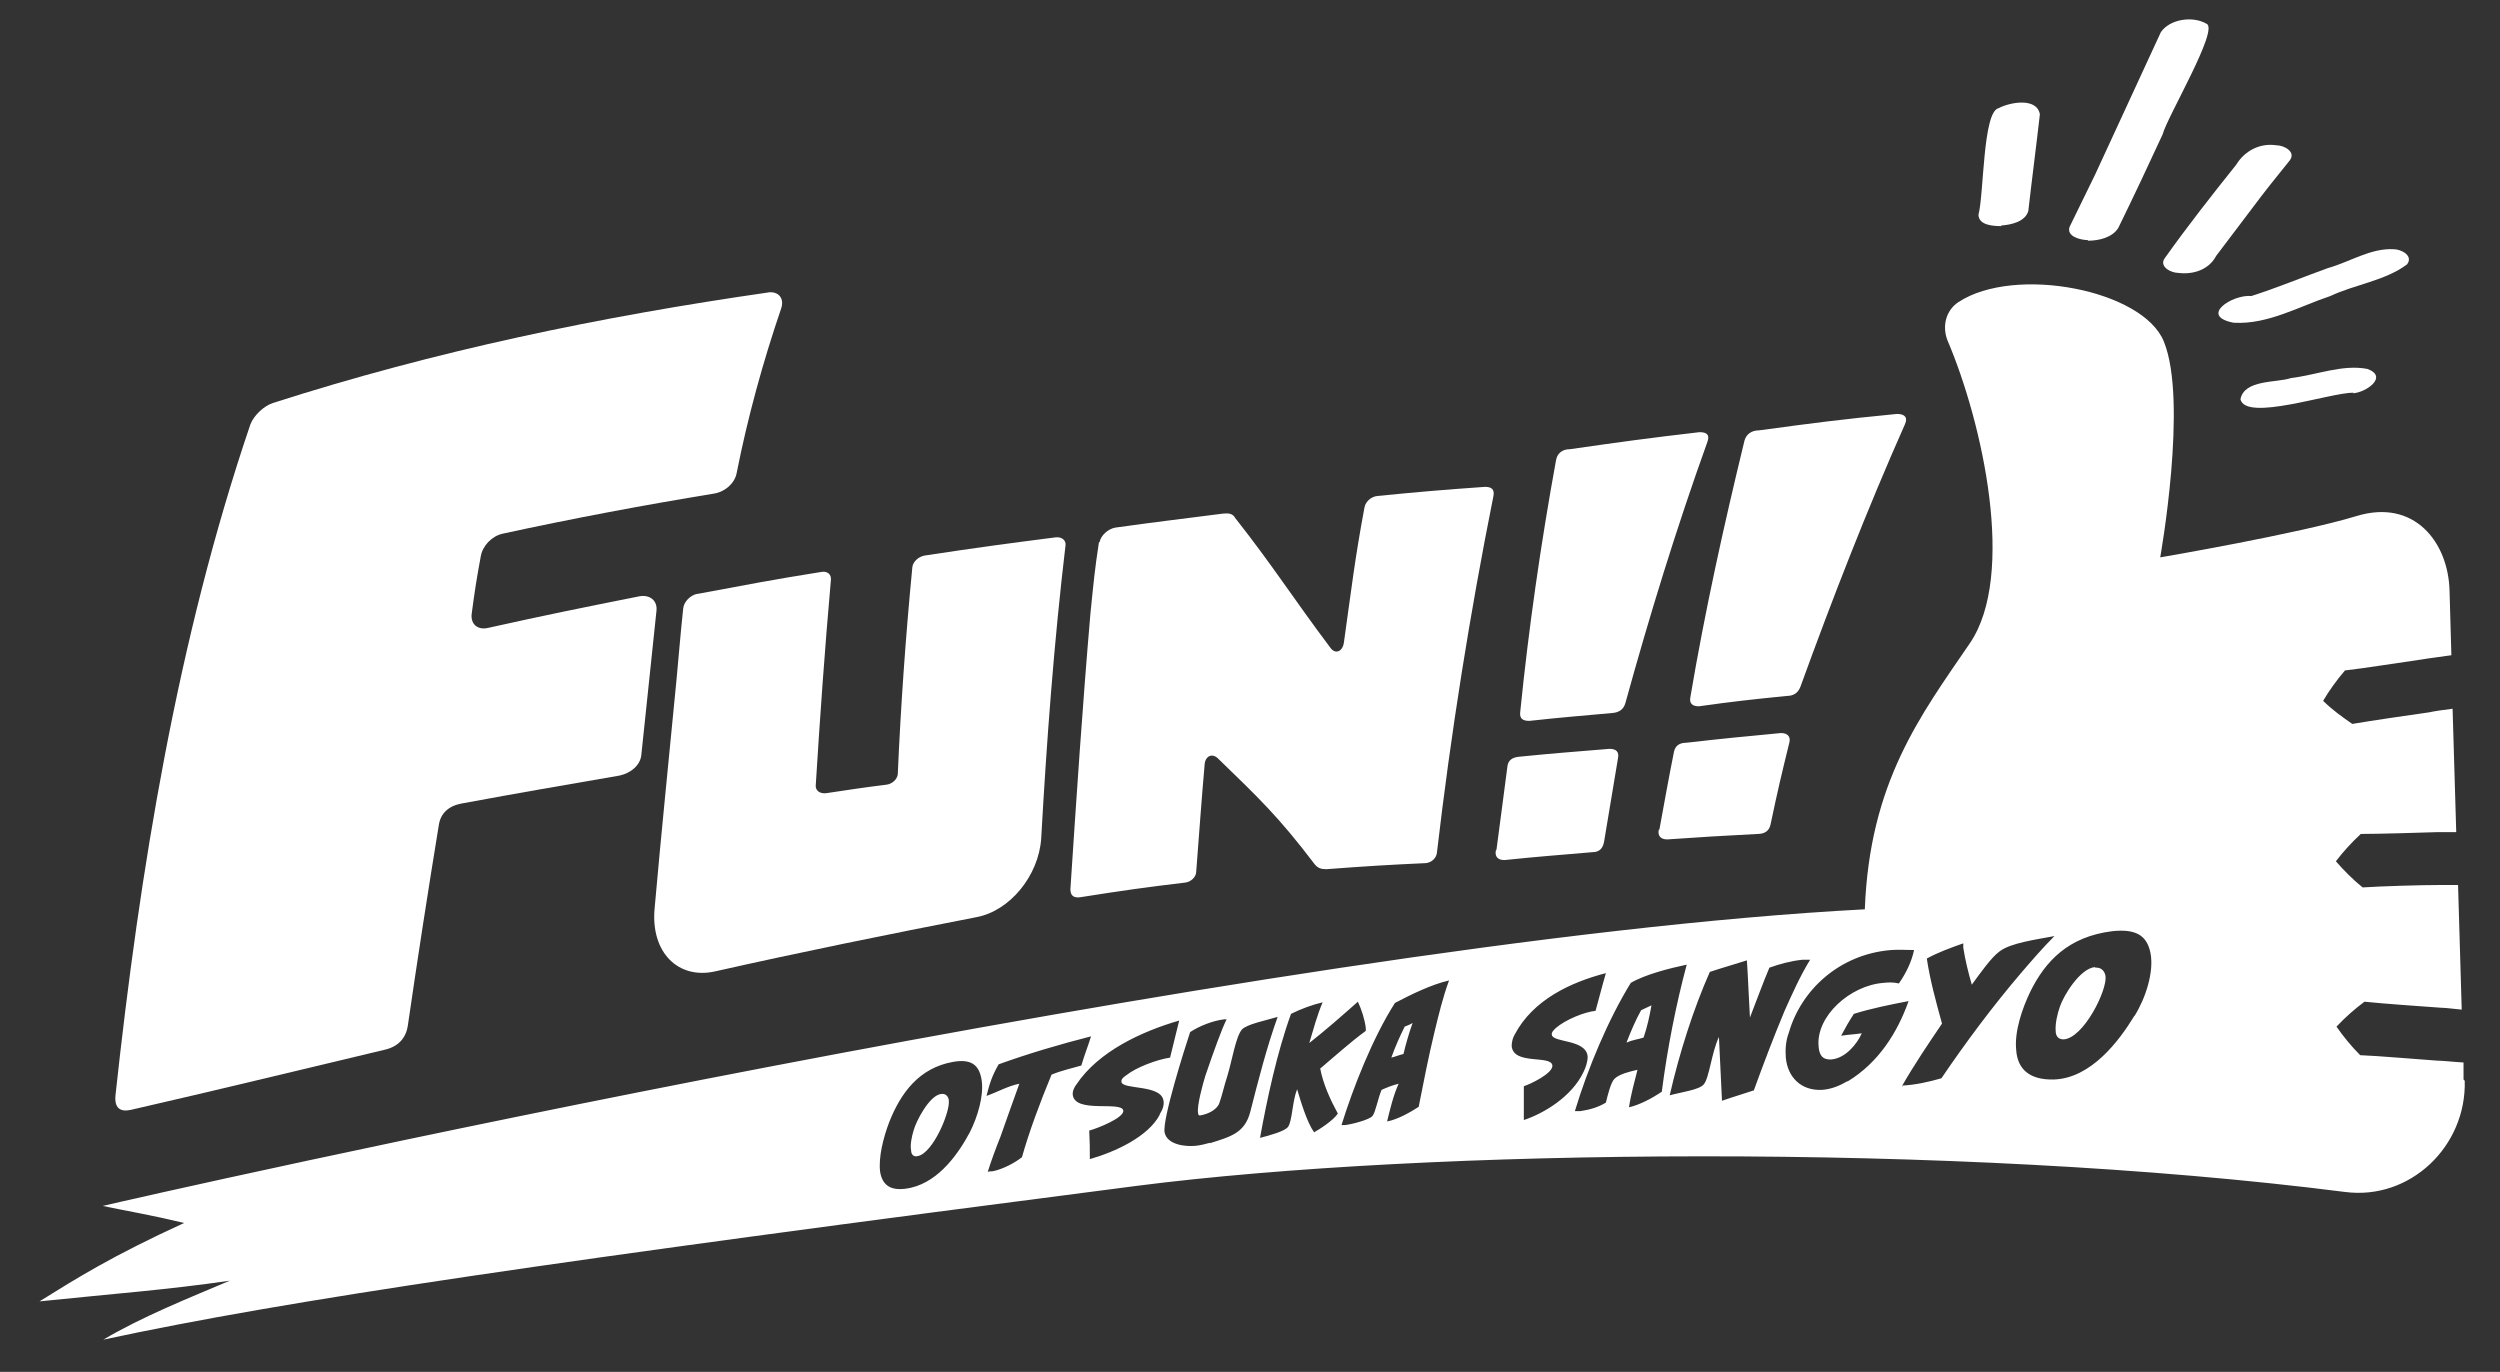
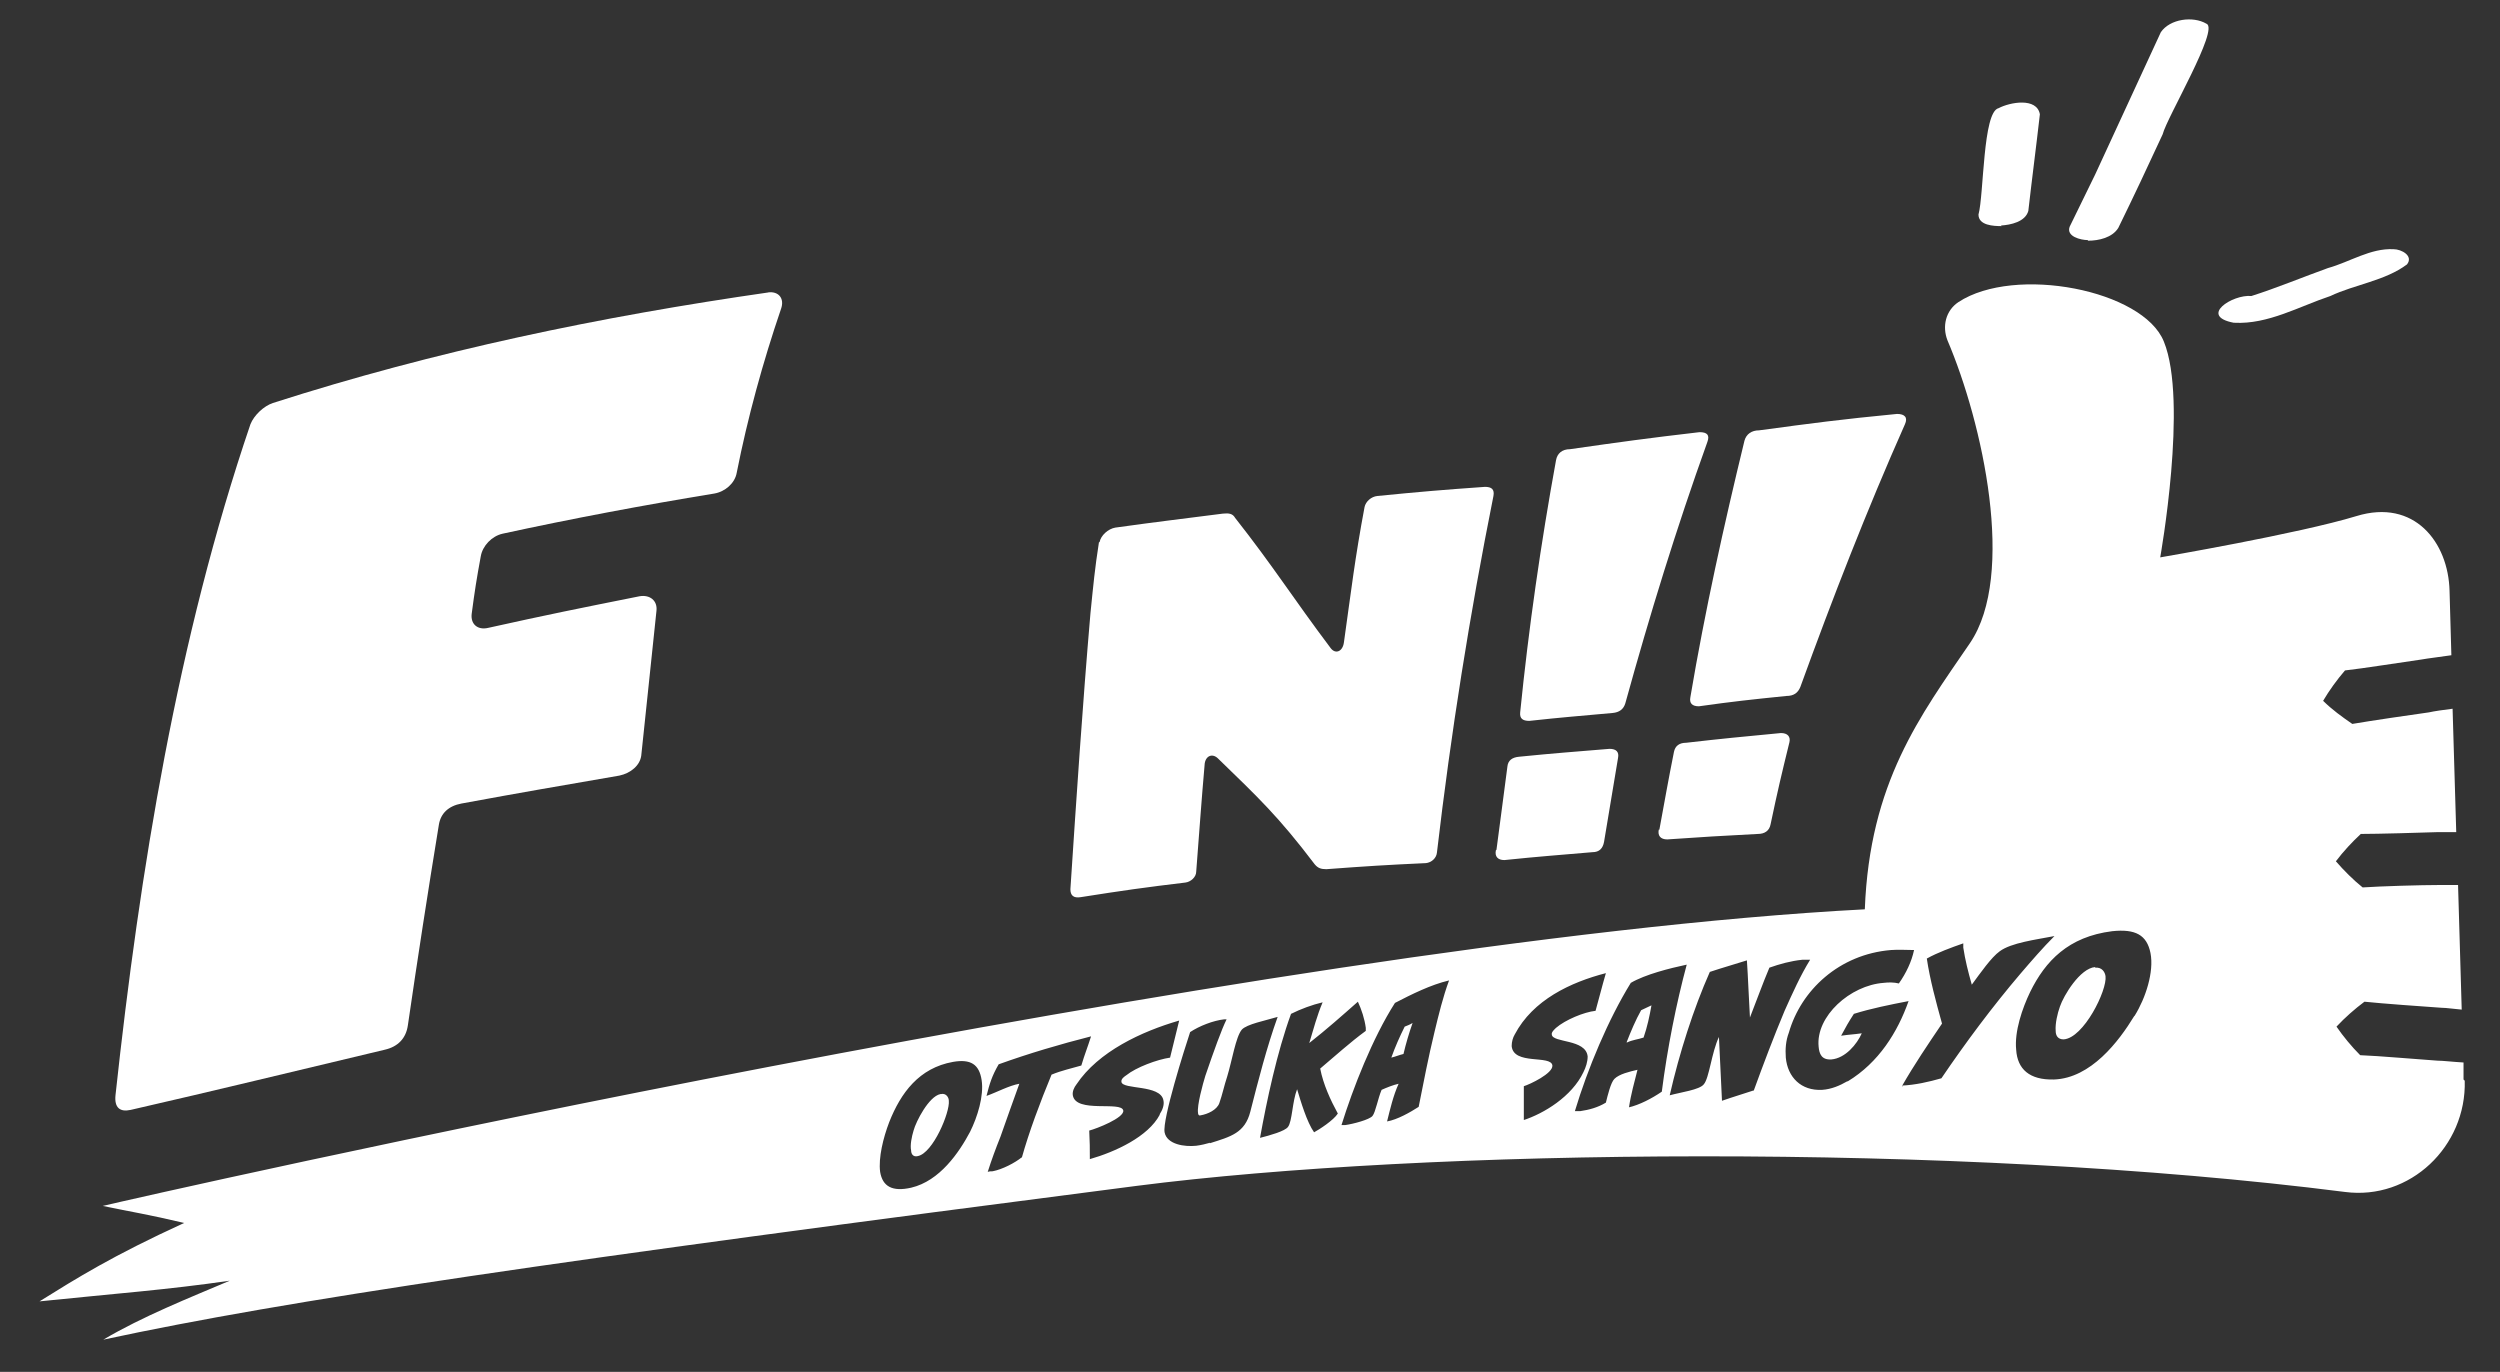
<svg xmlns="http://www.w3.org/2000/svg" width="411.3" height="225.7" version="1.1" viewBox="0 0 411.3 225.7">
  <rect x="0" y="0" width="411.3" height="225.7" fill="#333333" stroke="none" />
  <g id="copy">
    <g id="fun">
      <path d="M126.4,48.1c1.7-.2,2.7,1,2.1,2.7-3,8.8-5.5,17.9-7.3,27-.3,1.7-1.9,3.1-3.7,3.4-11.6,1.9-23.3,4.1-34.8,6.6-1.8.4-3.3,2-3.6,3.7-.7,3.8-1,5.7-1.5,9.5-.2,1.7,1,2.7,2.7,2.3,9.9-2.2,14.9-3.2,24.9-5.2,1.7-.3,3,.7,2.8,2.4-1.1,10.2-1.5,14.6-2.5,23.8-.2,1.6-1.7,2.9-3.6,3.3-10.4,1.8-15.7,2.7-26,4.6-2.1.4-3.4,1.6-3.7,3.5-1.8,11-3.5,22-5.1,33-.3,2.1-1.6,3.5-3.8,4-13.9,3.3-27.8,6.7-41.8,9.9-1.8.4-2.7-.4-2.5-2.4,4-37,10.2-75.1,22.2-110.4.6-1.5,2.2-3,3.7-3.5,26.8-8.6,53.8-14.2,81.6-18.2,0,0,0,0,0,0Z" fill="#fff" />
-       <path d="M114.8,97.7c8.1-1.5,12.1-2.3,20.3-3.6,1-.2,1.7.4,1.6,1.3-1,11.3-1.8,22.6-2.5,33.9,0,.8.7,1.3,1.7,1.2,4-.6,5.9-.9,9.9-1.4,1-.1,1.8-.9,1.9-1.7.5-11.4,1.3-22.7,2.4-34.1.1-.9,1-1.7,2-1.9,8.6-1.3,13-1.9,21.6-3,1-.1,1.7.5,1.6,1.3-1.9,16-3.1,32.1-4,48.2-.4,6.2-5.2,12-10.7,13-14.4,2.8-28.7,5.7-42.9,8.9-6.1,1.4-10.7-3.1-10-10.4,1.1-12.5,2.4-25.1,3.6-37.6.4-4.2.6-7,1.1-11.7.1-1.1,1.2-2.2,2.3-2.4Z" fill="#fff" />
      <path d="M180.9,89.2c.2-1.1,1.4-2.2,2.6-2.4,7.2-1,10.7-1.4,17.7-2.3,1-.1,1.6,0,2,.7,6.3,8,9.6,13.3,15.7,21.4.8,1.1,2,.6,2.2-.9,1.2-8.5,1.8-13.8,3.4-22.3.2-.9,1.1-1.7,2.1-1.8,7.1-.7,10.6-1,17.7-1.5,1.1,0,1.6.4,1.4,1.5-3.9,19.5-7,39-9.3,58.7-.1.9-.9,1.6-1.8,1.7-6.5.3-9.7.5-16.4,1-.9,0-1.4-.2-1.9-.8-6-7.9-9.2-10.9-15.9-17.4-.9-.9-2-.5-2.2.8-.6,6.9-.8,10.1-1.4,17.8,0,.9-.9,1.7-1.8,1.8-6.7.8-10.2,1.3-17.2,2.4-1.2.2-1.7-.3-1.7-1.3,1-15.2,2-30.3,3.3-45.4.5-4.9.7-7.2,1.4-11.7Z" fill="#fff" />
      <path d="M250.1,117.2c1.4-13.9,3.4-27.8,5.9-41.5.2-1.1,1-1.8,2.3-1.8,8.4-1.2,12.7-1.8,21.3-2.8,1.3,0,1.7.5,1.3,1.6-5.1,14.2-9.5,28.5-13.5,43-.3,1-1,1.5-2.1,1.6-5.5.5-8.2.7-13.7,1.3-1.1,0-1.6-.4-1.5-1.4ZM246.2,139.8c.8-5.9,1.1-8.5,1.8-13.7.1-1,.8-1.5,1.9-1.6,6-.6,8.9-.8,14.9-1.3,1.1,0,1.6.5,1.4,1.5-.9,5.3-1.3,7.9-2.3,13.8-.2,1.1-.8,1.7-1.9,1.7-5.8.5-8.7.7-14.5,1.3-1.1,0-1.6-.6-1.4-1.6Z" fill="#fff" />
      <path d="M278.1,114.7c2.4-14.2,5.5-28.2,8.9-42.2.3-1.1,1.2-1.7,2.4-1.7,8.9-1.2,13.4-1.8,22.7-2.7,1.3,0,1.8.6,1.3,1.7-6.3,14.2-11.9,28.6-17.2,43.2-.4,1-1.1,1.5-2.3,1.5-5.9.6-8.7.9-14.4,1.7-1.1,0-1.6-.5-1.4-1.5ZM273,136.5c1-5.4,1.4-7.8,2.4-12.8.2-1,.9-1.5,2-1.5,6.1-.7,9.3-1,15.6-1.6,1.1,0,1.6.6,1.4,1.5-1.3,5.3-1.9,7.8-3.1,13.5-.2,1.1-1,1.6-2.1,1.6-6,.3-9,.5-14.9.9-1.1,0-1.6-.6-1.4-1.6Z" fill="#fff" />
    </g>
  </g>
  <g id="good">
    <path d="M405.3,177.6v-2.8c-1.8-.1-3.4-.3-4.3-.3-3-.2-9.8-.8-12.7-.9-1.4-1.4-2.8-3.1-3.9-4.7,1.4-1.5,3-2.9,4.6-4.1,2.8.3,9.8.8,12.7,1,.8,0,2,.2,3.3.3l-.6-20.5c-1.2,0-2.2,0-3,0-3,0-9.8.2-12.7.4-1.5-1.2-3.1-2.8-4.4-4.3,1.2-1.6,2.7-3.2,4.1-4.5,2.8,0,9.8-.2,12.7-.3.7,0,1.8,0,3,0l-.6-20.3c-1.6.2-3,.4-3.9.6-2.9.4-9.7,1.4-12.6,1.9-1.6-1.1-3.4-2.4-4.8-3.8,1-1.7,2.3-3.5,3.6-5,2.8-.3,9.7-1.4,12.6-1.8,1.1-.2,2.9-.4,4.9-.7l-.3-10.6c-.2-8-5.8-15.2-15.3-12.3-9.5,2.9-32.3,6.8-32.3,6.8,0,0,4.6-25.7.6-35.5-3.4-8.5-24.5-12.6-33.8-6.5-2.1,1.4-2.7,4-1.8,6.3,5.8,13.6,11.3,38.6,3.7,49.8-8.2,12-16.5,22.9-17.3,43.8-99,5.2-284.5,47.5-289.9,48.8,4.8,1,7.5,1.4,13.4,2.8-11.8,5.4-17.7,9.1-23.8,12.9,12.6-1.3,21-1.9,31.3-3.4-6.6,2.8-14.4,5.9-20.8,9.7,30.2-6.5,73.9-12.9,170-25.3,47.4-6.1,134.5-7.2,198.8,1,10.7,1.4,20-7.5,19.7-18.3ZM159.6,186.2c-1.8,3.4-5,8.1-9.7,9.2-3.1.7-4.7-.2-5.1-2.6-.3-2.3.5-5.6,1.5-8.2,1.9-4.8,4.9-8.9,10.5-9.9,2.9-.5,4.3.4,4.7,3,.4,2.6-.7,6.1-1.9,8.5ZM168.1,190.4c-1.1.9-3.2,2-4.8,2.3-.3,0-.5,0-.8.1.6-1.9,1.3-3.8,2.1-5.8,1-2.8,2-5.7,3.1-8.7-1.7.3-3.7,1.4-5.4,2,.5-2,.9-3.3,2-5.2,5-1.8,10.1-3.3,15.2-4.6-.6,1.9-1,2.8-1.6,4.8-1.7.5-3.2.8-4.9,1.5-1.9,4.6-3.7,9.4-4.9,13.7ZM190.8,183.4c-1.9,3.6-7.3,6.1-11.5,7.3,0-1.8,0-2.8-.1-4.7,1.2-.3,5.8-2.1,5.6-3.3-.3-1.6-7.8.5-8.3-2.5-.1-.6.2-1.3.6-1.8,3.6-5.4,10.7-8.7,16.9-10.5-.6,2.4-.9,3.7-1.5,6.1-2.1.3-5.6,1.6-7.2,2.9-.3.2-.9.6-.8,1.1.2,1.3,6.4.4,6.9,3,.2.8-.2,1.7-.6,2.3ZM199.1,188c-.7.2-1.5.4-2.3.5-1.9.2-4.8-.2-5.2-2.2-.4-2.1,3.3-13.8,4.2-16.5,1.5-1,3.8-1.9,5.6-2.1.2,0,.2,0,.4,0-.8,1.6-2.1,5.2-3.5,9.3-.4,1.3-1.4,4.9-1.2,6.1,0,.2.1.5.4.4,1.2-.2,2.7-.9,3.1-2,.5-1.4.8-2.9,1.3-4.4.8-2.6,1.4-6.5,2.4-7.7.8-.9,3.9-1.5,5.9-2.1-1.8,5-3.2,10.5-4.5,15.6-.9,3.5-3.2,4.1-6.7,5.2ZM216.2,186.3c-1.2-1.7-2.2-5.1-2.8-7.1-.8,2-.8,5.3-1.5,6.2-.5.7-3,1.4-4.6,1.8,1.1-6.1,2.8-14.1,5.1-20.4,1.6-.8,3.5-1.5,5.2-1.9-.9,2.1-1.5,4.4-2.2,6.7,2.8-2.2,5.4-4.5,8-6.8.6,1.3,1.1,2.8,1.3,4.3,0,.2,0,.3,0,.5-2.6,1.9-5,4.1-7.5,6.2.5,2.6,1.7,5.2,2.9,7.4-.7,1.1-3,2.6-4.1,3.2ZM236,169.8c-1,4.1-1.8,8.3-2.6,12.3-1.4.9-3.5,2.1-5.2,2.4.5-2,1-4.2,1.9-6.2-.9.2-1.9.6-2.8,1-.6,1.4-1,3.7-1.5,4.3-.5.6-3.1,1.3-4.5,1.5-.2,0-.4,0-.6,0,1.9-6.1,5.1-14.3,8.8-20.1,2.7-1.4,5.9-3,8.9-3.7-1,2.7-1.7,5.6-2.4,8.5ZM250.7,184.3c0-2.2,0-3.3,0-5.6,1-.3,4.8-2.1,4.7-3.4-.2-1.8-6.4,0-6.7-3.2,0-.7.2-1.4.5-1.9,3-5.7,9.2-8.6,15-10.1-.7,2.4-1,3.7-1.7,6.2-1.9.2-5,1.5-6.5,2.8-.2.2-.8.7-.7,1.1.1,1.4,5.6.7,5.9,3.6,0,.9-.3,1.8-.7,2.6-1.9,4-6.5,6.8-9.9,7.9ZM268,182.2c.3-2.1.9-4.2,1.4-6.2-1.3.3-3,.7-3.8,1.5-.6.6-1.1,2.7-1.4,3.9-1.3.8-2.8,1.2-4.2,1.4-.3,0-.6,0-.9,0,2.1-7,5.5-15.1,9.2-21.1,2.4-1.4,6.4-2.4,9.2-3-1.7,6.3-3.2,13.8-4.1,20.9-1.6,1.1-3.7,2.2-5.5,2.6ZM288.5,179.4c-2.1.7-3.2,1-5.2,1.7-.2-4.1-.3-6.3-.5-10.5-1.2,2.5-1.6,6.8-2.5,7.8-.7.9-3.8,1.3-5.6,1.8,1.6-7,3.9-14.2,6.6-20.3,2.4-.8,3.6-1.1,6.1-1.9.2,2.9.3,6.1.5,9.4,1.1-2.8,2.1-5.6,3.2-8.2,1.7-.6,3.5-1.1,5.4-1.3.4,0,.9,0,1.3,0-1.6,2.6-2.9,5.5-4.2,8.4-1.8,4.3-3.5,8.8-5.1,13.2ZM303.9,177.9c-1.2.7-2.6,1.3-4.1,1.4-3.5.2-5.7-2.1-6-5.3-.1-1.4,0-2.8.5-4.1,2-7,8.3-12.9,16.8-13.6,1.3-.1,2.5,0,3.8,0-.4,1.9-1.3,3.8-2.5,5.5-.8-.2-1.7-.2-2.5-.1-5.5.4-11.2,5.5-10.7,10.5.1,1.2.5,2.2,2.1,2.1,2.3-.2,4.2-2.5,5-4.3-1.4.2-2.1.2-3.4.4.8-1.5,1.2-2.2,2.1-3.6,2.9-.9,5.9-1.5,9-2.1-1.8,5.1-4.9,10.1-10,13.2ZM313.1,178.7c0,0-.1,0-.2,0,2-3.5,4.3-6.9,6.6-10.3-1-3.6-2-7.3-2.5-10.7,1.8-1,4-1.8,6-2.5,0,.2,0,.5,0,.7.3,2,.8,4,1.4,6.1,1.4-1.9,3.2-4.5,4.6-5.5,1.9-1.4,5.9-1.9,9-2.5-1.9,1.9-3.8,4.1-5.6,6.2-4.6,5.4-9,11.3-13,17.2-2.1.6-4.3,1.1-6.5,1.2ZM351.1,167.2c-2.5,4.1-7.1,10.2-13.2,10.4-4,.1-6-1.7-6.2-4.9-.3-3,1-6.8,2.3-9.5,2.5-5.1,6.3-9.1,13.5-10,3.8-.4,5.7.6,6.3,3.6.6,3.1-.8,7.4-2.6,10.3ZM154.7,180c-1.9.4-4,4.5-4.4,6-.3,1-.6,2.4-.4,3.3,0,.5.3,1.1,1.1.9,2.5-.5,5.3-7.2,5.1-9.1,0-.6-.5-1.3-1.3-1.1ZM230.9,173.4c.4-1.7.9-3.4,1.5-5.1-.5.3-.8.4-1.3.6-.8,1.6-1.6,3.4-2.2,5.1.8-.2,1.2-.4,2-.6ZM267.7,171.5c.8-.4,1.8-.5,2.7-.8.6-1.7,1-3.6,1.3-5.3-.7.3-1,.5-1.7.8-.9,1.6-1.7,3.5-2.4,5.3ZM344.7,159.1c-2.5.2-5.2,4.7-5.8,6.5-.4,1.1-.8,2.8-.7,4,0,.7.3,1.4,1.3,1.4,3.3-.2,7.2-8.1,6.9-10.4-.1-.7-.6-1.5-1.7-1.4Z" fill="#fff" />
  </g>
  <g id="line">
    <g>
      <path d="M329.3,37.2c-1.3,0-3.8-.1-3.8-1.9.9-3.3.7-16.9,3.3-17.5,1.9-1,6.3-1.8,6.8,1-.6,5.3-1.3,10.6-1.9,15.9-.5,1.8-2.9,2.3-4.5,2.4h0Z" fill="#fff" />
      <path d="M343.5,39.5c-1.2,0-3.6-.6-3-2.2,1.4-2.9,2.8-5.7,4.2-8.6,3.6-7.8,7.2-15.6,10.8-23.4,1.5-2.2,5.3-2.7,7.5-1.4,2.2.8-6.5,15.4-7.2,18.2-2.4,5.2-4.8,10.3-7.3,15.4-1,1.6-3.2,2.1-5,2.1h0Z" fill="#fff" />
-       <path d="M358.4,44.9c-1.3,0-3.3-1.1-2.2-2.5,3.7-5.2,7.7-10.3,11.7-15.3,1.4-2.3,3.9-3.6,6.6-3.2,1.3,0,3.3,1.1,2.2,2.5-2.1,2.6-4.2,5.2-6.2,7.9-2,2.6-3.9,5.2-5.9,7.8-1.2,2.3-3.8,3.1-6.2,2.8h0Z" fill="#fff" />
      <path d="M367.5,53.1c-5.8-1.1-.2-4.7,2.9-4.4,4.1-1.3,8.7-3.2,12.6-4.6,3.6-1,7-3.3,10.8-3.1,1.3,0,3.3,1.1,2.2,2.5-3.6,2.7-8.6,3.3-12.6,5.2-5.1,1.7-10.3,4.7-15.8,4.4h0Z" fill="#fff" />
-       <path d="M387.2,64.6c-3.9,0-17.7,4.8-18.6,1.1.6-3.3,6-2.7,8.3-3.5,4.2-.5,8.5-2.3,12.6-1.5,3.5,1.3-.3,3.9-2.4,4h0Z" fill="#fff" />
    </g>
  </g>
</svg>